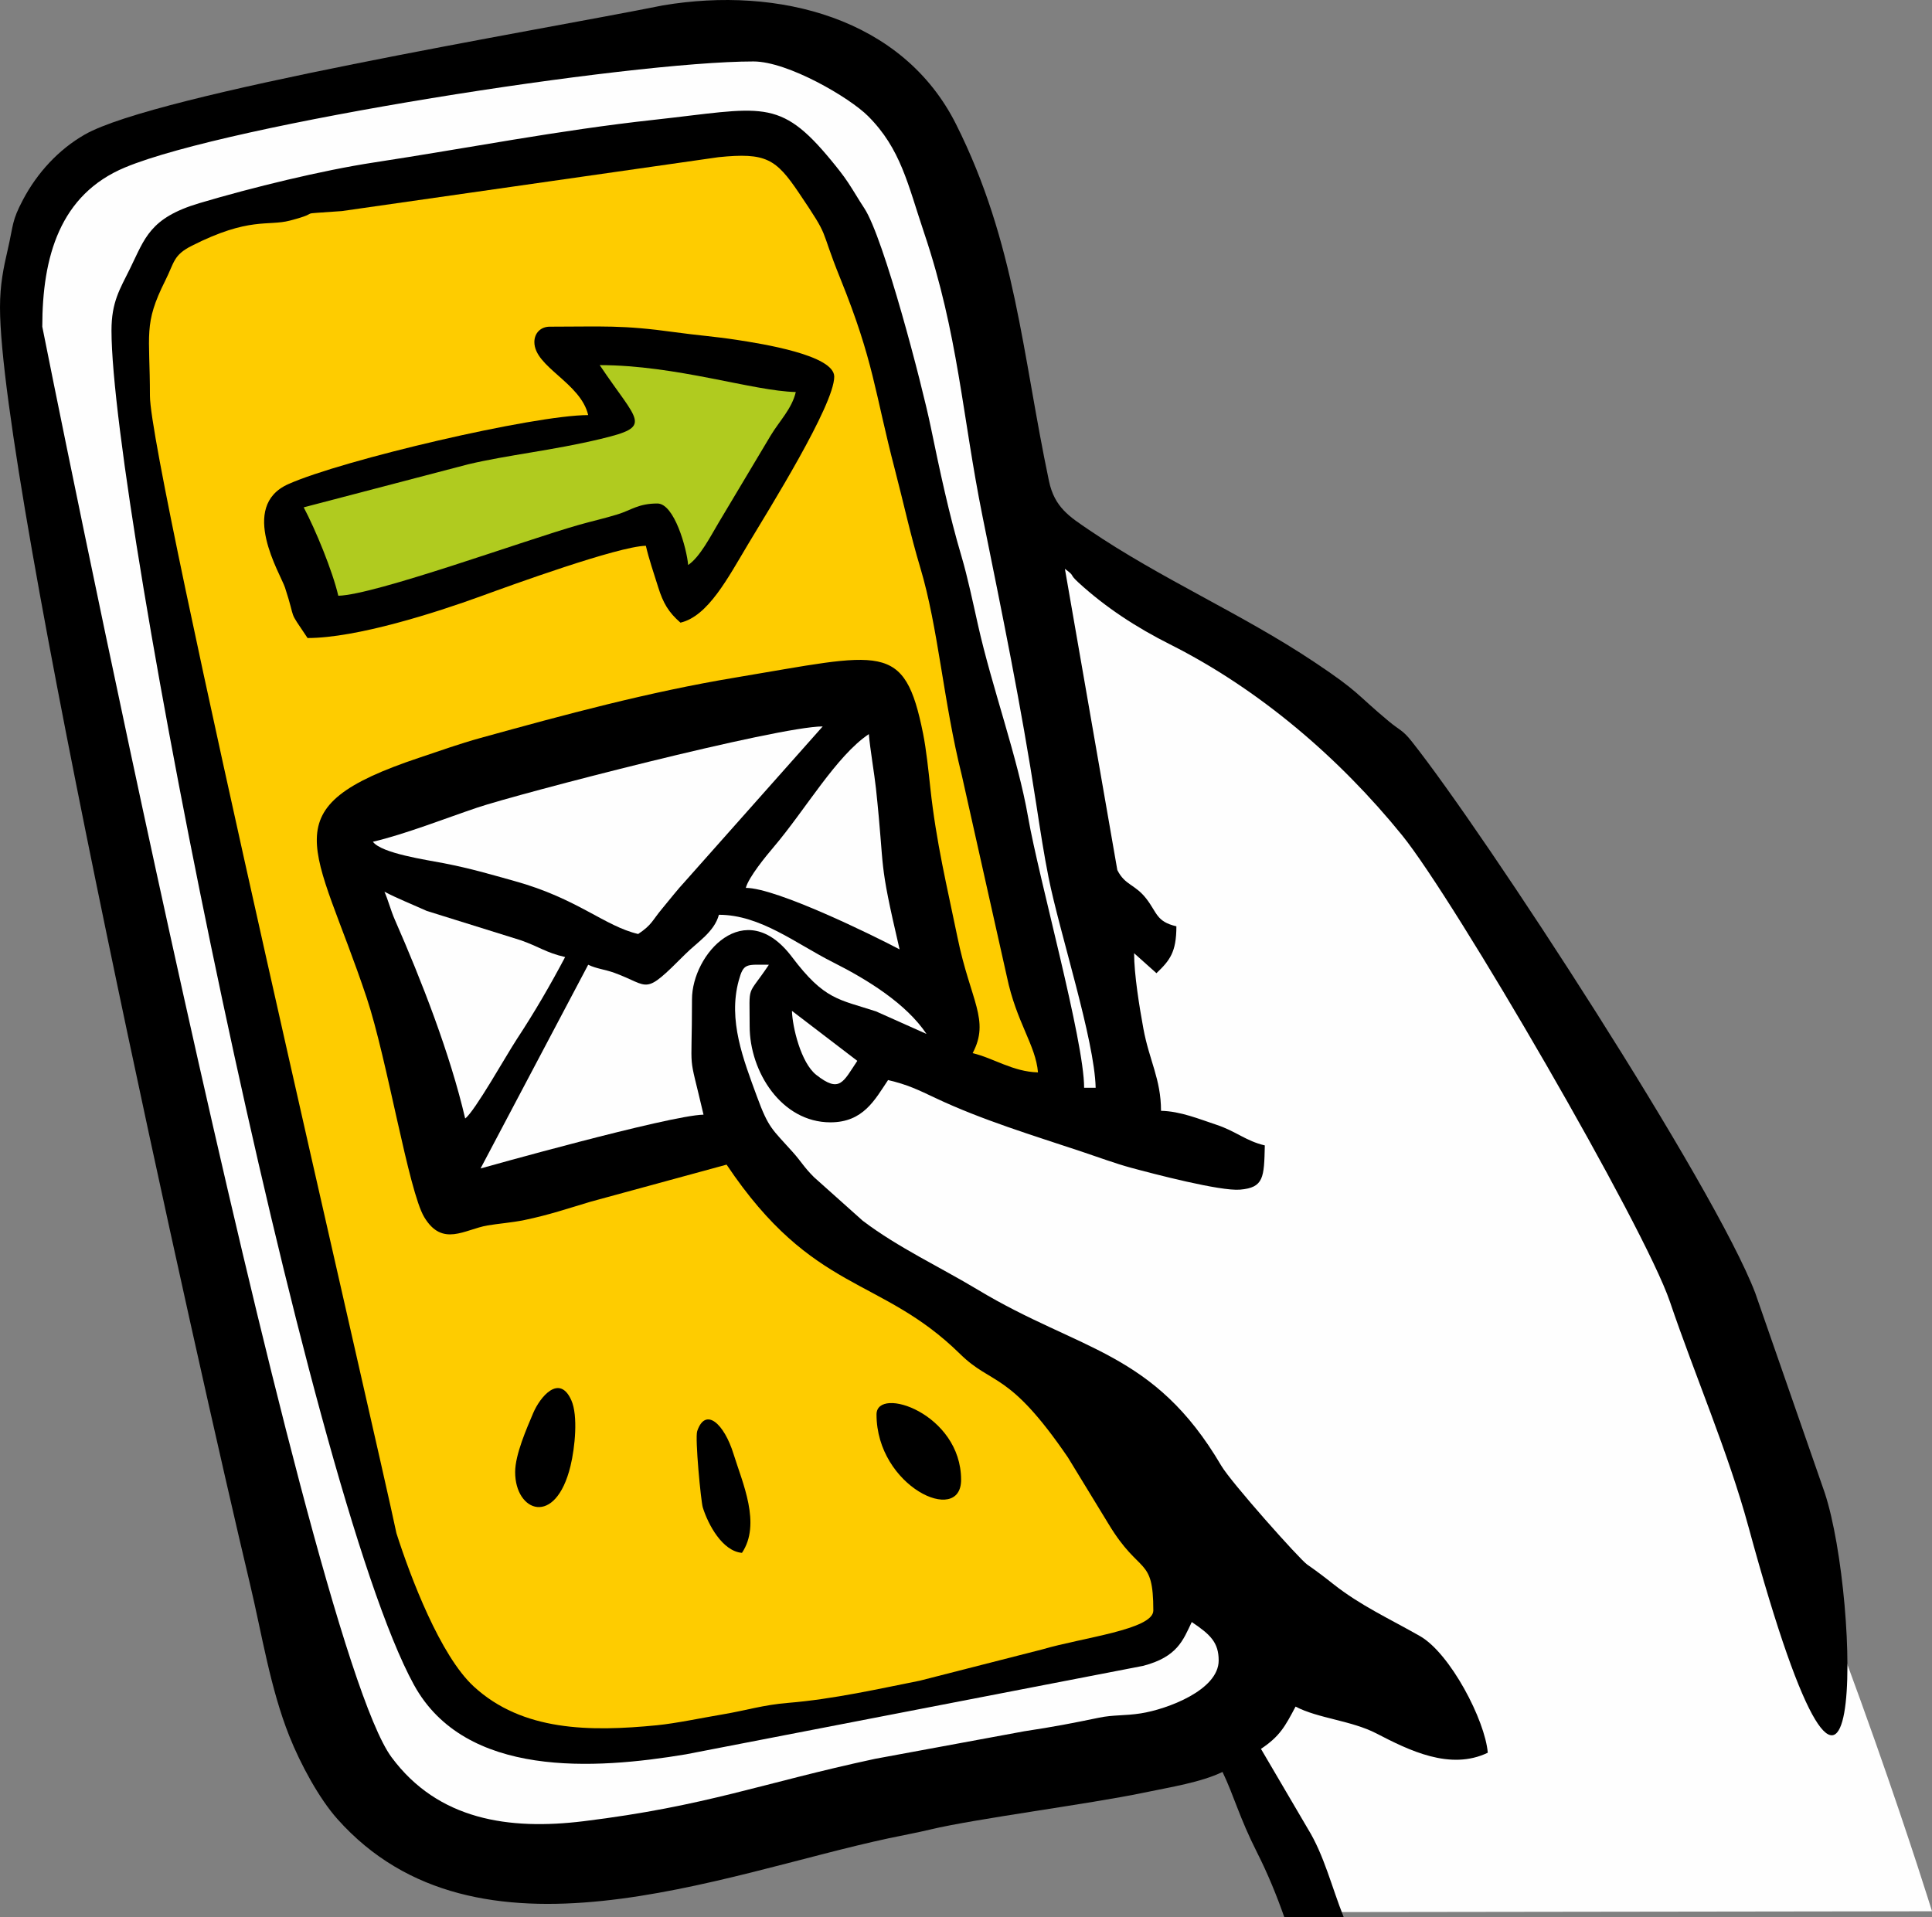
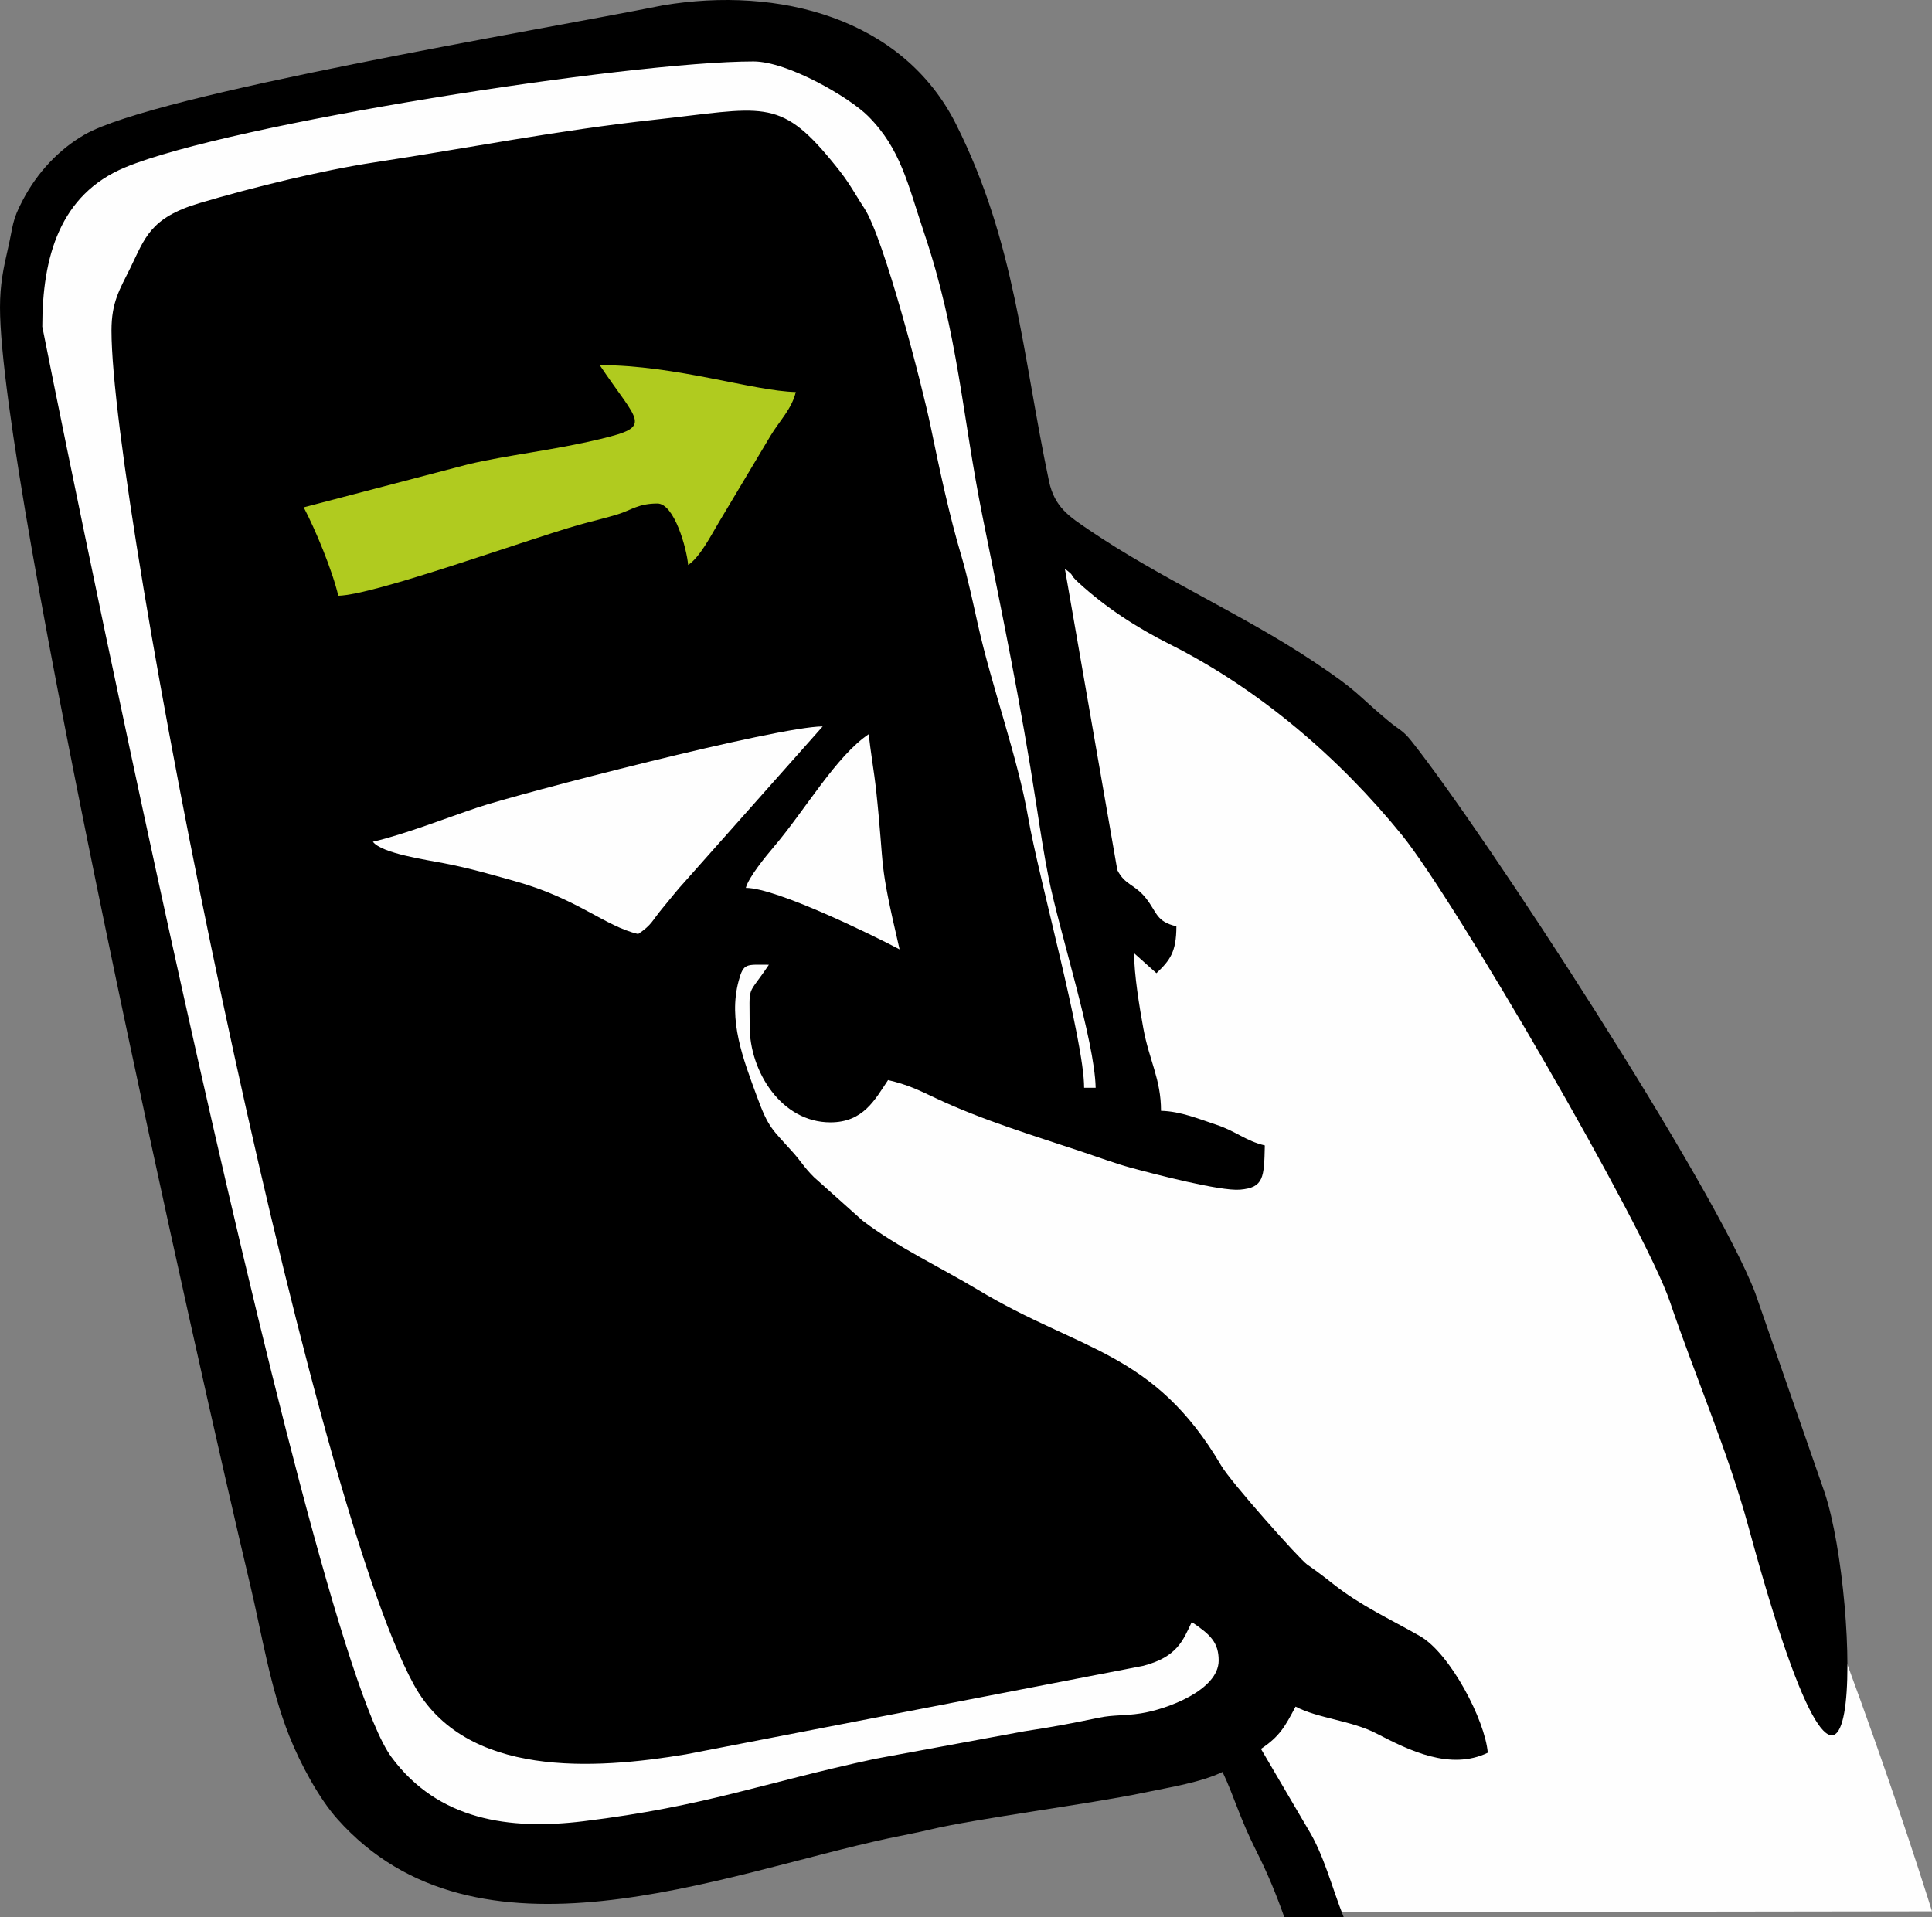
<svg xmlns="http://www.w3.org/2000/svg" xml:space="preserve" width="113.302mm" height="112.454mm" style="shape-rendering:geometricPrecision; text-rendering:geometricPrecision; image-rendering:optimizeQuality; fill-rule:evenodd; clip-rule:evenodd" viewBox="0 0 11845.69 11756.95">
  <rect x="0" y="0" width="11845.69" height="11756.95" fill="#808080" stroke="none" />
  <defs>
    <style type="text/css">  .fil2 {fill:#FEFEFE} .fil0 {fill:#FEFEFE} .fil3 {fill:#FECC00} .fil4 {fill:#B0CB1F} .fil1 {fill:black}  </style>
  </defs>
  <g id="Слой_x0020_1">
    <g id="_2509838083488">
      <path class="fil0" d="M8056.7 11725.58l-435.58 -859.49c0,0 192.25,-530.18 95.08,-918.84 -97.17,-388.66 -1165.98,-1506.05 -1165.98,-1506.05 -735.85,-362.66 -2641.22,-1150.53 -2091.36,-2700.9 87.71,-247.3 845.59,1066.11 2555.13,1071.52l-730.98 -3617.52c0,0 1748.97,704.46 2720.61,2283.38 390.53,634.62 1083.13,1767.69 1584.25,2895.92 745.62,1678.74 1257.82,3346.92 1257.82,3346.92l-3788.99 5.07z" />
      <g>
        <path class="fil1" d="M10720.26 9362.19c-124.12,-456.57 -328.42,-928.36 -481.74,-1380.4 -156.21,-460.63 -1319.96,-2462.96 -1642.08,-2860.05 -384.4,-473.87 -874.54,-894.59 -1422.6,-1170.23 -204.8,-103 -394.12,-225.64 -562.57,-380.26 -60.62,-55.69 -14.58,-33.59 -82.03,-83l321.43 1847.14c47.43,94.66 107.6,85.4 177.84,175.76 66.54,85.58 60.77,140.45 184.3,169.23 0,158.16 -39.76,208.81 -122.24,287.46l-137.03 -122.45c0,130.47 32.45,328.66 56.79,461.76 35.75,195.38 108.22,310.3 108.22,504.66 120.1,2.68 234.46,50.86 339.01,85.27 119.78,39.39 181.32,99.83 297.41,126.87 -4.4,197.27 -6.01,258.66 -151.68,271.25 -121.72,10.51 -532.54,-97.34 -668.92,-134.25 -95.88,-25.95 -194.42,-62.9 -301.95,-98.76 -297.05,-99.08 -612.08,-194.21 -896.84,-328.84 -104.61,-49.47 -170.49,-82.13 -290.62,-110.11 -80.83,120.69 -151.68,259.27 -353.58,259.27 -299.19,0 -495,-309.8 -495,-589.26 0,-268.33 -19.79,-171.58 117.88,-377.15 -138.61,0 -155.15,-12.27 -185.03,97.84 -66.06,243.65 28.54,482.46 110.67,707.21 73.25,200.48 94.08,201.64 221.3,344.44 54.38,61.04 67,90.69 129.69,153.19l298.6 267.06c216.91,164.59 475.31,284.51 707.31,424.13 625.88,376.67 1077.89,374.37 1491.21,1078.08 60.42,102.83 479.68,573.06 525.89,605.5 64.65,45.34 98.78,71.24 161.83,121.05 166.62,131.66 343.48,211.72 530.33,318.24 185.59,105.76 399.43,515.83 416.02,715.38 -230.63,110.67 -482.64,-14.37 -683.08,-118.32 -152.79,-79.24 -359.14,-92.37 -495.47,-164.54 -65.24,123.28 -96.5,181.86 -212.15,259.31l287.59 490.26c100.19,162.75 145.58,355.89 219.88,542.02l-364.28 0c-47.67,-135.33 -101.91,-267.95 -166.65,-395.97 -109.86,-217.18 -141.21,-346.86 -212.26,-494.88 -133.52,64.06 -312.54,91.68 -485.17,127.68 -332.82,69.38 -1032.59,159.66 -1306.73,225.39 -85.95,20.64 -157.19,32.88 -253.04,53.37 -1033.18,221.06 -2526.54,843.39 -3382.21,-117.82 -111.9,-125.7 -225.4,-334.89 -294.16,-507.27 -117.79,-295.36 -168.27,-625.94 -242.21,-936.35 -304.46,-1277.54 -1532.13,-6761.2 -1532.13,-7825.66 0,-140.03 21.13,-241.35 47.11,-353.6 36.5,-157.8 23.96,-174.73 93.78,-306.91 87.59,-165.87 218.72,-308.11 378.3,-399.56 437.49,-250.69 2776.75,-637.88 3544.89,-792.25 709.97,-119.91 1471.16,77.7 1797.63,728.41 365.48,728.47 405.91,1410.11 569.78,2188.07 34.18,162.34 127.08,219.35 243.54,298.62 442.35,301.09 937.11,514.09 1381.63,810.48 282.36,188.25 251.69,192.29 459.53,365.48 64.58,53.84 82.68,50.88 138.31,120.96 450.39,567.39 1857.89,2727.85 2107.61,3384.5l425.68 1224.32c221.04,668.33 253.68,2862.78 -467.53,208.24z" />
        <path class="fil2" d="M683.56 2026.85c0,1078.35 1195.25,7103.57 1854.34,8304.89 314.85,573.87 1111.16,519.36 1667.6,426.32l2804.36 -542.75c210.17,-55.24 244.27,-158.14 297.22,-268.49 114.6,76.73 165.01,125.92 165.01,235.7 0,182.46 -317.9,299.45 -477.07,324.35 -99.97,15.68 -167.87,8.11 -256.41,26.49 -161.86,33.54 -274.49,55.51 -458.75,83.37l-915.19 169.08c-697.25,149.81 -1031.19,289.57 -1786.15,382.41 -456.89,56.18 -892.54,-6.68 -1178.06,-392.63 -537.74,-726.88 -2141.18,-8769.54 -2141.18,-8772.3 0,-427.51 107.4,-810.26 508.13,-976.84 641.65,-266.72 3089.94,-649.59 3852.55,-649.59 210.38,0 587.93,220.63 702.22,334.94 201.45,201.41 243.2,417.07 344.04,716.66 209.71,623.08 233.11,1119.05 358.2,1739.64 120.14,596.12 234.39,1145.82 329.88,1767.96 25.67,167.32 47.01,305.61 74.61,443.97 67.59,339.18 282.36,996.76 288.9,1290.37l-70.73 0c0,-289.85 -278.03,-1282.62 -343.59,-1659.95 -63.67,-366.29 -221.7,-796 -307.11,-1177.88 -30.15,-134.74 -65.28,-299.92 -100.39,-418.19 -76.14,-256.39 -134.12,-529.16 -190.04,-799.96 -52.59,-254.55 -286.42,-1154.59 -406.74,-1337.53 -37.9,-57.56 -60.55,-98.68 -100.37,-158.94 -30.52,-46.15 -68.12,-92.57 -101.98,-133.71 -321.38,-390.58 -425.29,-321.83 -1085.58,-249.64 -590.65,64.58 -1138.89,173.33 -1718.31,261.67 -318.97,48.64 -745.78,152.9 -1070.48,249.51 -304.86,90.71 -333.89,215.49 -424.79,400.23 -63.14,128.4 -114.14,205.19 -114.14,380.85z" />
-         <path class="fil3" d="M919.28 2427.54c0,-383.27 -40.98,-437.31 94.16,-707.24 56.71,-113.31 48.64,-155.67 163.44,-213.7 352.87,-178.32 464.26,-118.29 600.44,-153.84 224.75,-58.63 -1.12,-35.19 318.74,-58.41l2309.73 -330.54c290.29,-29.46 351.59,9.91 492.57,218.94 198.39,294.11 119.54,192.67 253.57,524.28 207.24,512.71 209.68,693.06 335.1,1173.44 53.56,205.15 94.99,398.86 155.1,599.2 111.58,371.75 141.14,819.89 255.42,1276.71l275.9 1232.65c58.63,281.44 176.82,419.21 190.76,587.07 -153.77,-3.42 -273.47,-88.2 -400.7,-117.85 107.6,-203.34 -12.91,-320.02 -92.6,-708.8 -64.19,-313.18 -130.26,-579.91 -166.76,-917.57 -11.47,-106.2 -25.25,-237.53 -44.35,-332.77 -114.62,-571.61 -246.88,-494.55 -1151.03,-344.16 -533.27,88.69 -1046.54,227.65 -1562.47,370.36 -131.21,36.31 -244.94,77.45 -374.31,120.69 -930.67,311 -640.1,524.57 -323.59,1473.11 125.37,375.7 256.65,1184.62 352.6,1344.53 111.58,185.95 247.38,75.51 388.31,51.11 62.97,-10.91 150.11,-17.3 226.17,-33.1 151.75,-31.51 265.76,-70.77 405.99,-112.58l833.46 -227.26c531.86,794.22 942.59,680.49 1431.65,1161.21 198.7,195.3 295.73,99.14 661.54,634.87l250.09 409.92c191.04,315.82 273.15,192.87 273.15,528.3 0,116.82 -433.99,165.76 -680.83,238.46l-750.97 191.87c-244.3,48.5 -530.38,113.48 -806.89,135.98 -153.81,12.53 -262.01,47.3 -400.89,70.52 -124.89,20.88 -287.34,55.37 -404.54,66.87 -410.51,40.25 -824.11,37.02 -1122.47,-237.79 -205.35,-189.14 -387.22,-668.35 -474.19,-940.08 -112.33,-541.28 -1511.3,-6538.37 -1511.3,-6974.38z" />
        <path class="fil0" d="M3912.82 5727.55c-206.33,-48.07 -370.27,-217.32 -759.2,-325.08 -154.11,-42.72 -262.82,-75.82 -433.06,-109.09 -104.17,-20.36 -381.69,-59.91 -434.16,-131.54 195.8,-45.63 449.65,-145.38 639.35,-209.25 253.31,-85.3 1842.48,-497.9 2118.49,-497.9l-842.6 948.8c-49.09,52.72 -91.38,108.18 -140.1,166.34 -64.51,77.06 -62.75,100.14 -148.72,157.71z" />
        <path class="fil0" d="M5327.1 4501.84c7.52,90.3 34.39,245.96 43.7,333.43 57.3,537.38 10.91,411.59 144.86,986.55 -160.84,-85.1 -755.42,-377.12 -942.84,-377.12 17.53,-65.74 122.93,-194.24 172.19,-252.12 193.14,-227.01 382.13,-556.86 582.08,-690.74z" />
-         <path class="fil0" d="M2357.11 5468.25c73.56,38.91 181.95,82.66 259.4,117.76l574.9 179.4c114.37,39.75 153.29,75.53 273.56,103.57 -92.05,173.97 -186.76,336.97 -296.87,504.54 -63.69,96.94 -257.38,442.49 -315.98,485.42 -92.35,-396.44 -266.66,-843.7 -431.19,-1218.79 -25.64,-58.43 -40.9,-120.65 -63.82,-171.9z" />
-         <path class="fil0" d="M4242.81 6128.25c0,498.98 -27.39,286.04 70.71,707.15 -211.46,4.69 -1366.86,329.95 -1367.11,329.98l659.98 -1249.27c53.29,25.55 100.39,27.65 162,50.14 222.28,81.18 172.8,145.89 433.19,-114.95 73.08,-73.22 178.07,-136.08 206.24,-241.62 254.67,0 472.95,177.25 698.97,291.01 214.77,108.1 449.94,254.63 573.87,439.71l-309.75 -138.37c-229.29,-74.92 -315.54,-69.33 -514.91,-333.41 -289.24,-383.23 -613.2,-15.73 -613.2,259.63z" />
-         <path class="fil0" d="M4855.68 6198.97l400.71 306.43c-87.64,130.84 -107.2,199.2 -251.34,86.34 -94.79,-74.22 -146.66,-294.78 -149.37,-392.77z" />
        <path class="fil1" d="M3276.39 2097.56c0,153.03 283.71,249.03 330,447.86 -332.16,0 -1506.93,274.95 -1839.23,423.59 -305.33,136.61 -47.25,550.2 -19.77,633.98 73.03,222.55 11.58,120.33 138.31,309.55 300.74,0 787.74,-155.99 1063.47,-256.51 185.81,-67.77 839.67,-305.38 1010.79,-309.2 19.75,84.67 46.99,162.68 75.7,254.33 30.39,97.19 63.33,153.53 136.44,217.13 169.38,-39.48 290.93,-274.37 414.63,-481.1 125.84,-210.33 528.22,-853.38 528.22,-1027.48 0,-132.18 -442.52,-201.73 -599.22,-225.77 -134.8,-20.66 -239.9,-27.59 -377.54,-46.74 -326.79,-45.46 -440.99,-33.91 -767.5,-33.91 -55.18,0 -94.3,39.11 -94.3,94.29z" />
        <path class="fil4" d="M3677.09 2238.99c469.83,0 940.36,159.16 1202.14,165.01 -24.05,103.28 -100.3,177.09 -155.32,268.93l-317.21 531.36c-48.37,80.83 -114.39,211.47 -187.45,260.42 -8.41,-100.98 -84.74,-377.15 -188.59,-377.15 -116.04,0 -160.25,40.47 -240.82,65.58 -85.24,26.59 -153.29,40.78 -240.82,65.63 -333.66,94.7 -1250.14,429.48 -1474.77,434.5 -35.88,-154.04 -140.35,-406.47 -212.14,-542.13l1008.87 -264.01c243.82,-57.71 514.99,-84.38 811.09,-155.3 326.74,-78.26 232.36,-98.43 -4.99,-452.84z" />
-         <path class="fil1" d="M5374.23 8673.97c0,442.01 518.58,683.22 518.58,400.7 0,-407.07 -518.58,-578.63 -518.58,-400.7z" />
        <path class="fil1" d="M3158.55 9027.53c0,244.26 248.03,338.56 339.4,-37.75 27.64,-113.92 46.8,-308.53 5.37,-402.3 -72.86,-164.98 -191.85,-22.44 -234.53,78.88 -38.67,91.87 -110.25,252.61 -110.25,361.17z" />
        <path class="fil1" d="M4549.25 9522.53c118.98,-177.68 3.24,-428.85 -52.21,-607.81 -56.4,-182.12 -171.07,-290.02 -222.27,-138.48 -14.48,42.87 22.89,431.52 34.27,467.91 33.13,106.01 120.6,268.4 240.21,278.37z" />
      </g>
    </g>
  </g>
</svg>